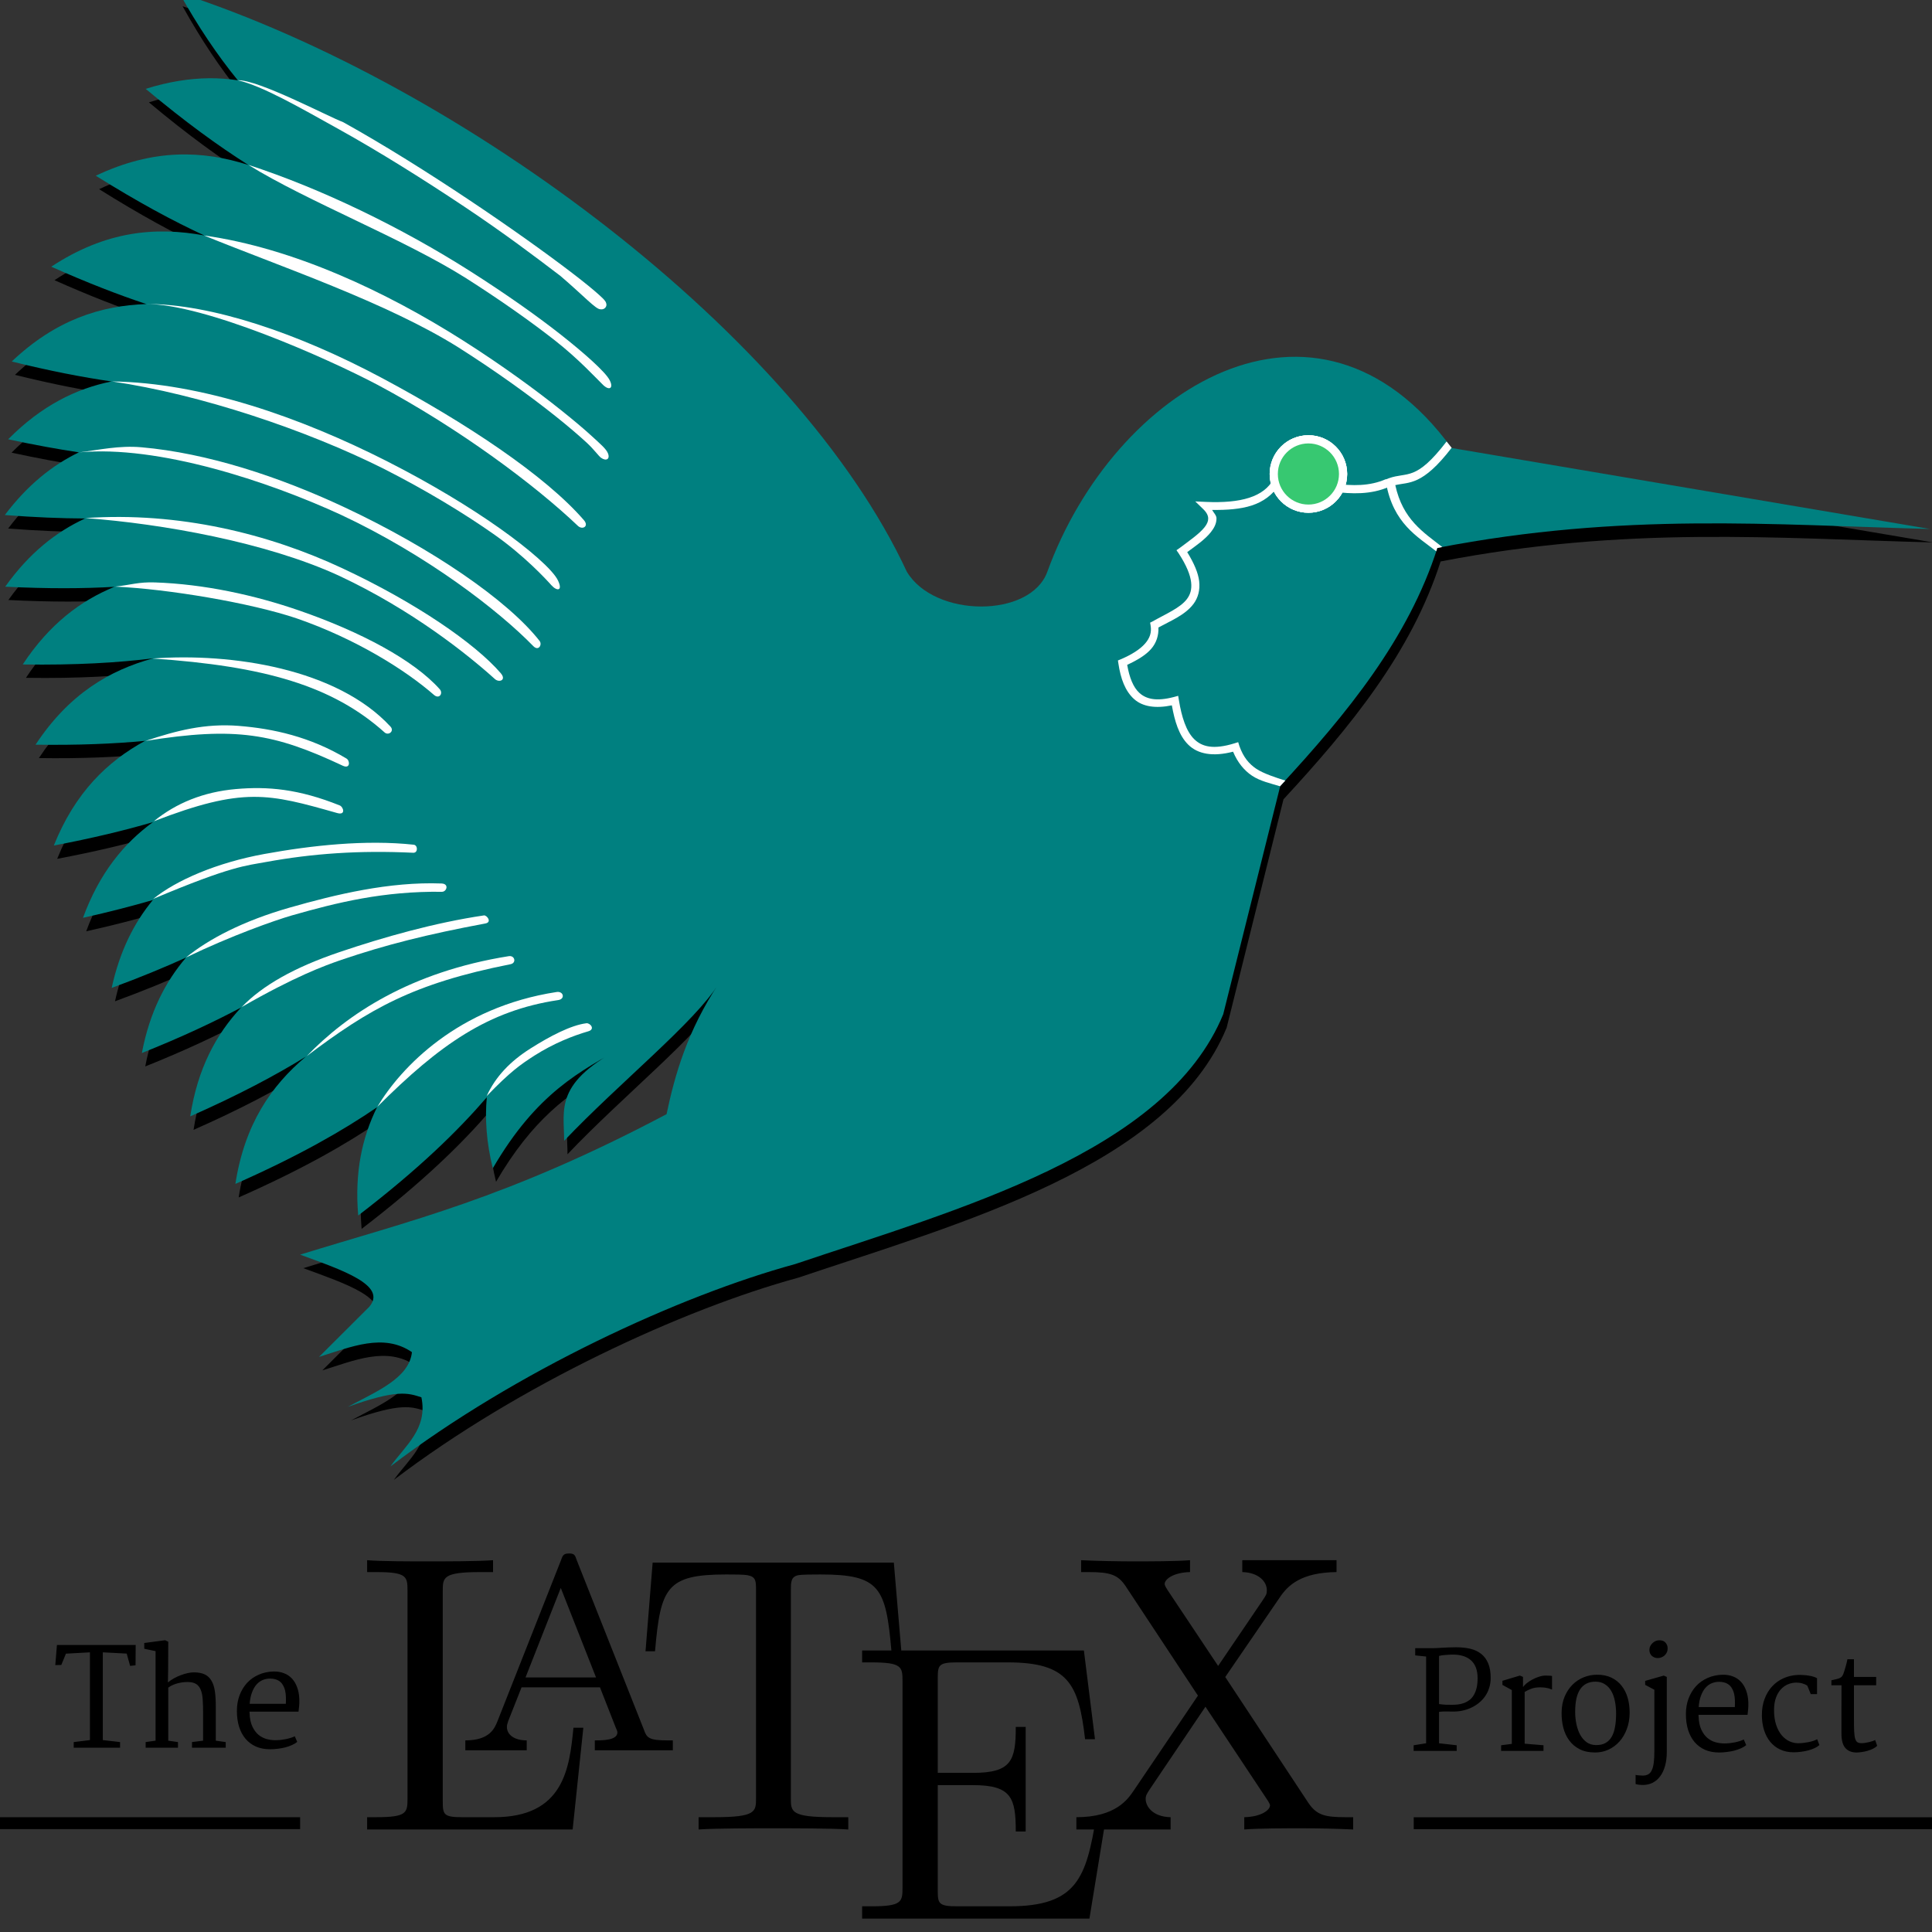
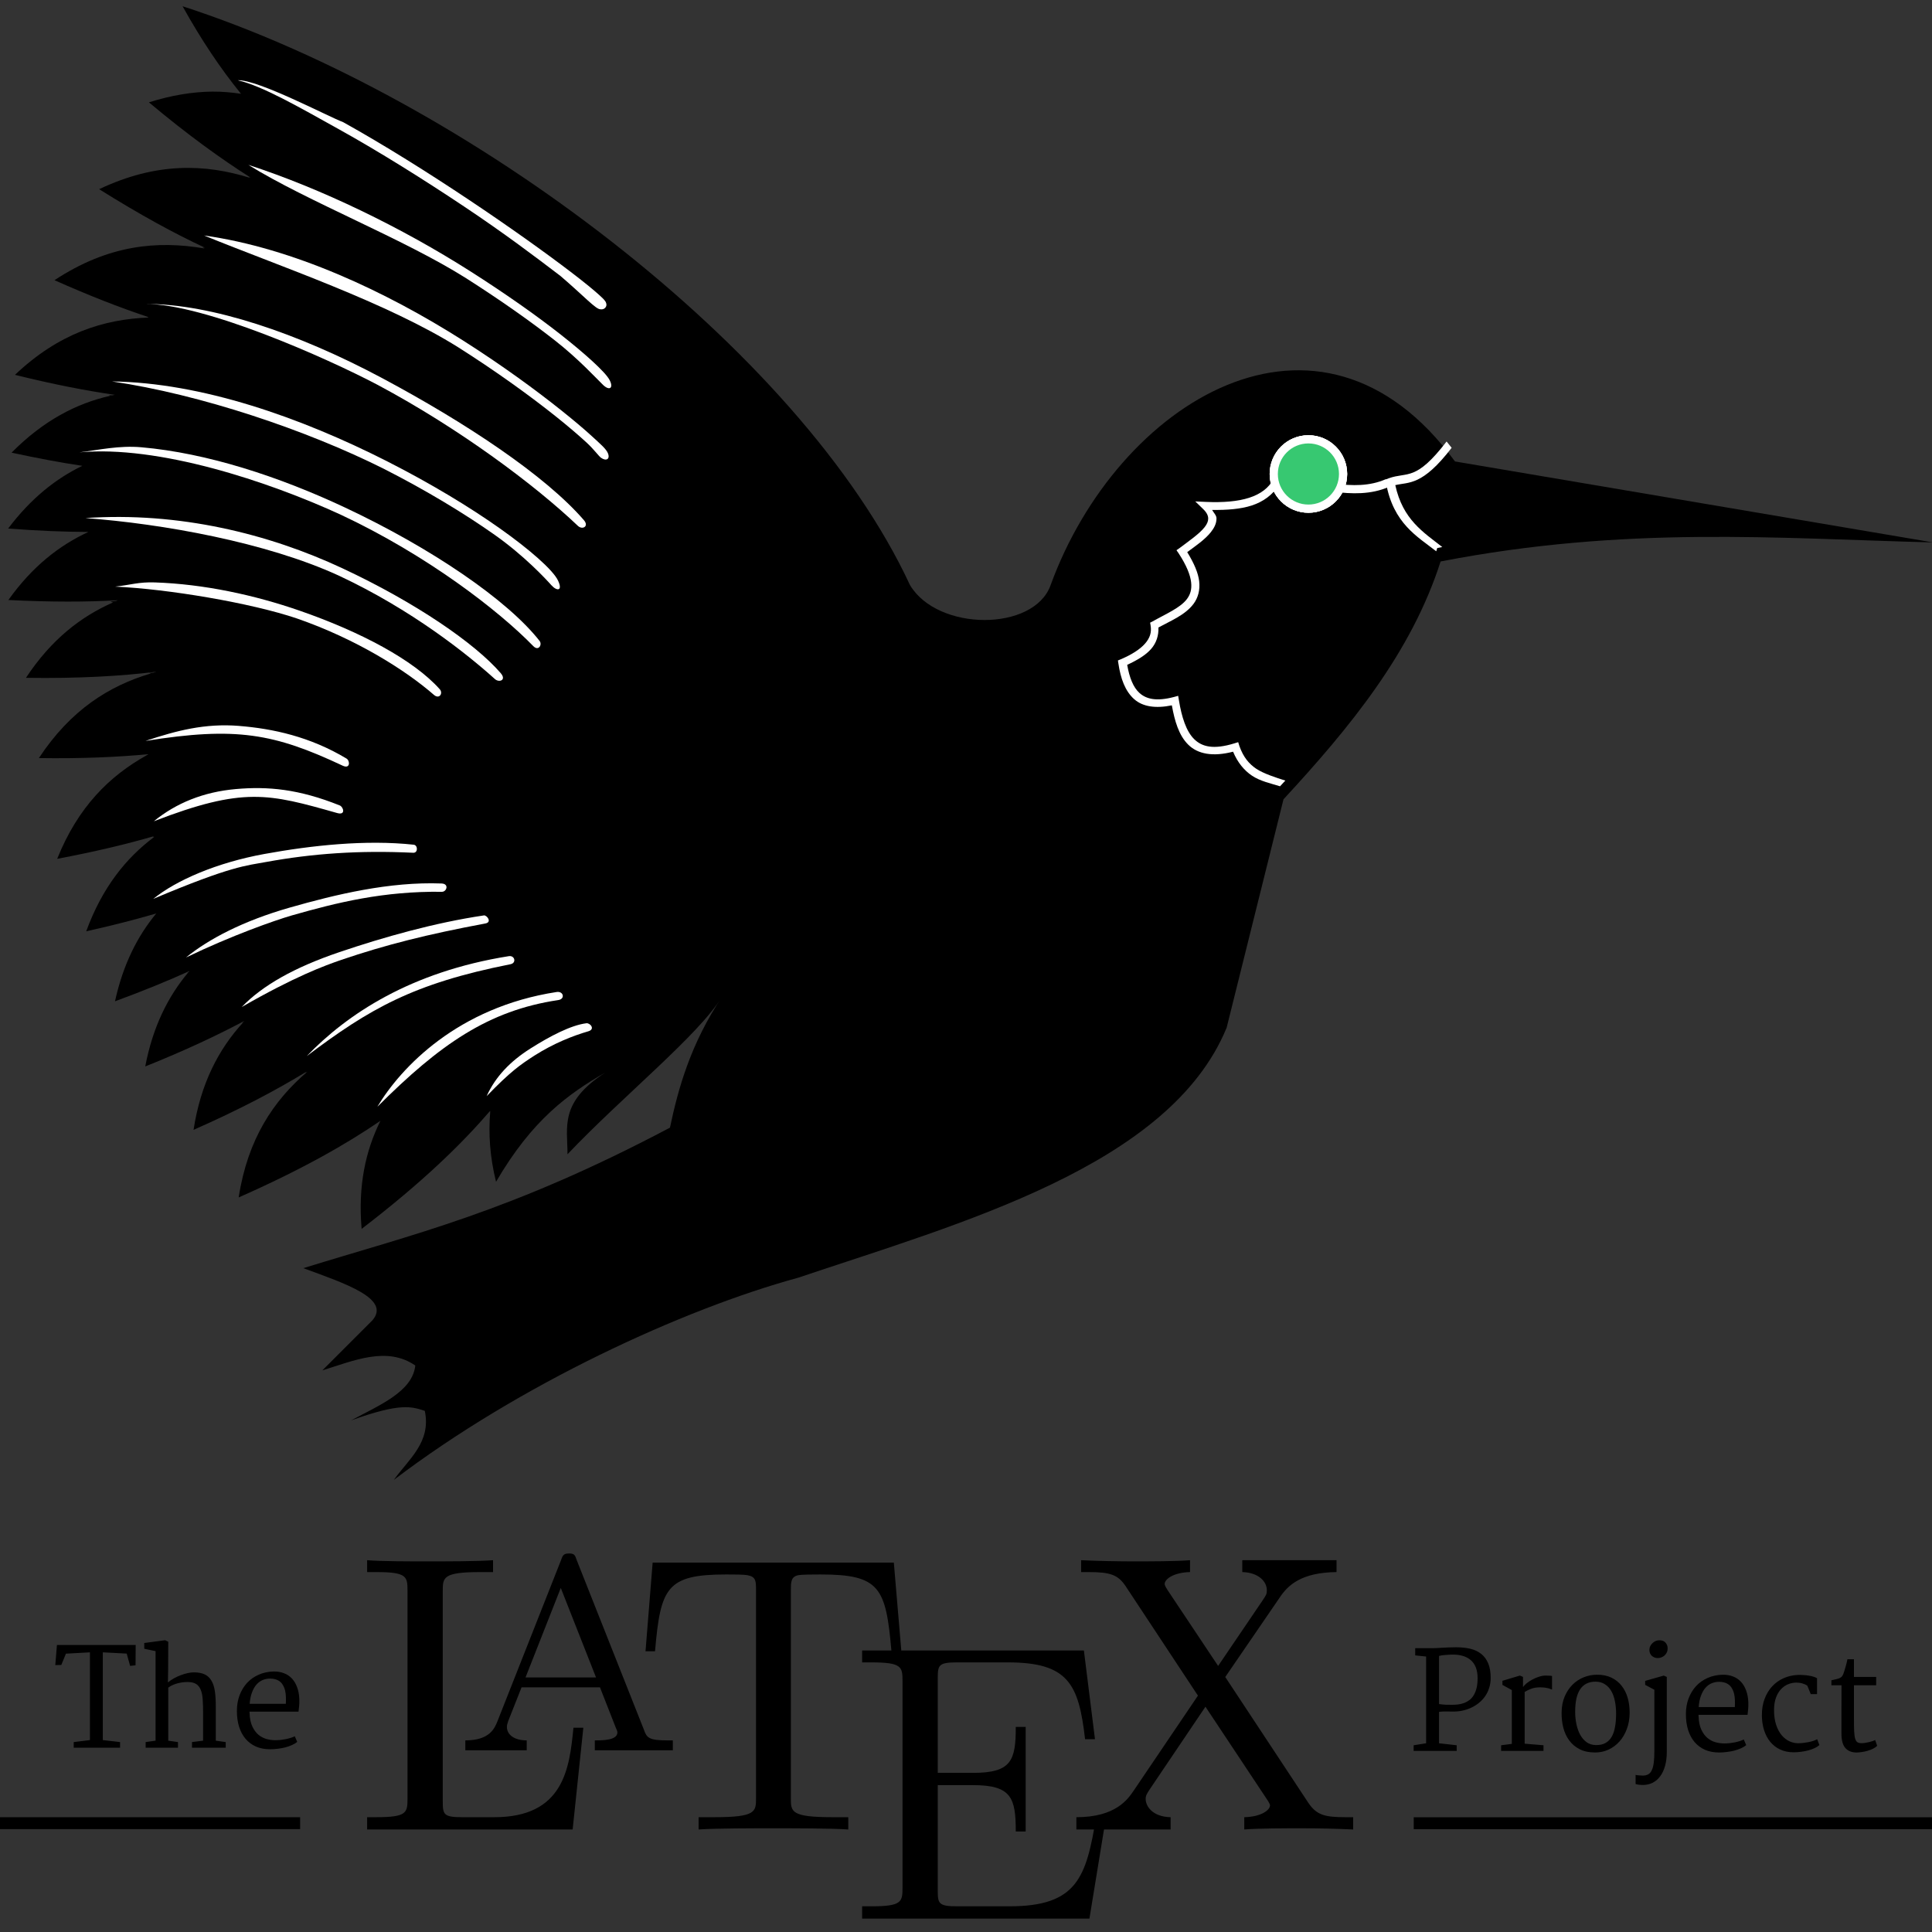
<svg xmlns="http://www.w3.org/2000/svg" xmlns:ns1="http://www.inkscape.org/namespaces/inkscape" xmlns:ns2="http://sodipodi.sourceforge.net/DTD/sodipodi-0.dtd" id="svg2" height="288" width="288" version="1.1" ns1:version="0.92.2 5c3e80d, 2017-08-06" ns2:docname="latex-project-logo_288x288.svg">
  <rect width="100%" height="100%" fill="#333333" stroke="none" />
  <defs id="defs79" />
  <ns2:namedview pagecolor="#ffffff" bordercolor="#666666" borderopacity="1" objecttolerance="10" gridtolerance="10" guidetolerance="10" ns1:pageopacity="0" ns1:pageshadow="2" ns1:window-width="2560" ns1:window-height="1320" id="namedview77" showgrid="false" ns1:zoom="1.8457649" ns1:cx="280.26478" ns1:cy="13.603732" ns1:window-x="0" ns1:window-y="46" ns1:window-maximized="1" ns1:current-layer="svg2" fit-margin-top="0" fit-margin-left="0" fit-margin-right="0" fit-margin-bottom="0" />
  <g id="text3038-7" style="font-style:normal;font-weight:normal;font-size:23.531px;line-height:125%;font-family:Sans;letter-spacing:0px;word-spacing:0px;fill:#000000" transform="matrix(4.968,0,0,4.968,-44.156,-96.201)" ns1:export-xdpi="96.272499" ns1:export-ydpi="96.272499" />
  <g id="g3049" style="fill:#000000" transform="matrix(21.364,0,0,21.364,737.027,283.995)" ns1:export-xdpi="96.272499" ns1:export-ydpi="96.272499" />
  <g id="text3038-7-9" style="font-style:normal;font-weight:normal;font-size:23.531px;line-height:125%;font-family:Sans;letter-spacing:0px;word-spacing:0px;fill:#000000" transform="matrix(4.968,0,0,4.968,-44.156,-96.201)" ns1:export-xdpi="96.272499" ns1:export-ydpi="96.272499" />
  <path id="rect3070-7" style="fill:#000000;stroke-width:0.276" d="m 210.744,270.893 h 77.257 v 1.776 h -77.257 z M 0,270.89 h 44.74 v 1.776 H 0 Z m 35.314,-15.847 c 0,-0.841 0.132,-1.617 0.394,-2.326 0.269,-0.71 0.641,-1.324 1.114,-1.843 0.48,-0.519 1.055,-0.927 1.725,-1.222 0.67,-0.302 1.41,-0.463 2.218,-0.483 0.578,-0.013 1.101,0.072 1.567,0.256 0.467,0.177 0.864,0.444 1.193,0.798 0.329,0.355 0.585,0.789 0.769,1.301 0.191,0.513 0.299,1.094 0.325,1.745 0.014,0.414 0.003,0.772 -0.03,1.074 -0.026,0.302 -0.056,0.572 -0.089,0.808 h -7.304 v 0.118 c 0,0.033 0.003,0.069 0.01,0.108 0.026,0.795 0.161,1.452 0.404,1.972 0.243,0.519 0.545,0.933 0.907,1.242 0.368,0.302 0.772,0.516 1.212,0.641 0.44,0.118 0.871,0.177 1.291,0.177 0.256,1e-5 0.526,-0.013 0.808,-0.039 0.283,-0.033 0.555,-0.076 0.818,-0.128 0.269,-0.059 0.516,-0.125 0.739,-0.197 0.23,-0.072 0.414,-0.148 0.552,-0.227 l 0.365,0.838 c -0.191,0.171 -0.44,0.325 -0.749,0.463 -0.302,0.138 -0.634,0.256 -0.996,0.355 -0.361,0.092 -0.739,0.161 -1.134,0.207 -0.394,0.053 -0.779,0.079 -1.153,0.079 -0.795,0 -1.502,-0.135 -2.119,-0.404 -0.611,-0.276 -1.127,-0.66 -1.548,-1.153 -0.421,-0.499 -0.743,-1.101 -0.966,-1.804 -0.217,-0.703 -0.325,-1.488 -0.325,-2.356 m 7.295,-1.055 c 0.02,-0.335 0.023,-0.67 0.01,-1.005 -0.007,-0.342 -0.046,-0.664 -0.118,-0.966 -0.072,-0.309 -0.184,-0.588 -0.335,-0.838 -0.145,-0.256 -0.342,-0.463 -0.591,-0.621 -0.171,-0.112 -0.365,-0.194 -0.582,-0.246 -0.217,-0.059 -0.463,-0.089 -0.739,-0.089 -0.368,2e-5 -0.726,0.069 -1.074,0.207 -0.342,0.138 -0.651,0.358 -0.927,0.66 -0.269,0.302 -0.496,0.693 -0.68,1.173 -0.184,0.473 -0.302,1.048 -0.355,1.725 h 5.392 m -20.898,5.699 1.479,-0.207 v -13.347 l -1.686,-0.355 v -0.858 l 3.115,-0.414 0.463,0.227 -0.02,4.357 -0.03,1.705 c 0.289,-0.237 0.601,-0.447 0.936,-0.631 0.342,-0.184 0.683,-0.338 1.025,-0.463 0.342,-0.131 0.674,-0.23 0.996,-0.296 0.329,-0.072 0.624,-0.108 0.887,-0.108 0.67,1e-5 1.219,0.102 1.646,0.306 0.427,0.204 0.762,0.519 1.005,0.946 0.25,0.421 0.421,0.963 0.513,1.627 0.092,0.664 0.135,1.452 0.128,2.366 v 4.939 l 1.479,0.207 v 0.838 h -5.027 v -0.838 l 1.656,-0.207 v -4.101 c -2e-5,-0.762 -0.02,-1.433 -0.059,-2.011 -0.033,-0.578 -0.128,-1.061 -0.286,-1.449 -0.151,-0.394 -0.381,-0.69 -0.69,-0.887 -0.309,-0.197 -0.736,-0.296 -1.281,-0.296 -0.217,10e-6 -0.447,0.013 -0.69,0.04 -0.243,0.026 -0.49,0.072 -0.739,0.138 -0.243,0.059 -0.49,0.141 -0.739,0.246 -0.243,0.105 -0.48,0.24 -0.71,0.404 v 7.916 l 1.449,0.207 v 0.838 h -4.82 v -0.838 m -10.721,-9e-5 2.415,-0.296 v -13.081 l -3.578,0.197 -0.69,1.686 -0.897,0.02 0.246,-2.997 H 20.226 l -0.02,3.026 -0.808,0.089 -0.513,-1.834 -3.559,-0.187 v 13.081 l 2.573,0.296 v 0.838 h -6.91 v -0.838 m 171.659,-9.697 c 0,0 8.087,-11.806 8.087,-11.806 1.24,-1.889 3.247,-3.778 8.501,-3.837 v -1.771 h -14.05 v 1.771 c 2.361,0.059 3.66,1.358 3.66,2.715 0,0.59 -0.118,0.708 -0.531,1.358 0,0 -6.73,9.917 -6.73,9.917 0,0 -7.556,-11.334 -7.556,-11.334 -0.118,-0.177 -0.413,-0.649 -0.413,-0.885 0,-0.708 1.299,-1.712 3.778,-1.771 v -1.771 c -2.007,0.177 -6.316,0.177 -8.559,0.177 -1.83,0 -5.49,-0.059 -7.674,-0.177 v 1.771 h 1.122 c 3.247,0 4.368,0.413 5.49,2.066 0,0 10.803,16.352 10.803,16.352 0,0 -9.622,14.227 -9.622,14.227 -0.826,1.181 -2.597,3.896 -8.501,3.896 v 1.83 h 14.049 v -1.83 c -2.715,-0.059 -3.719,-1.653 -3.719,-2.715 0,-0.531 0.177,-0.767 0.59,-1.417 0,0 8.323,-12.338 8.323,-12.338 0,0 9.327,14.049 9.327,14.049 0.118,0.236 0.295,0.472 0.295,0.649 0,0.708 -1.299,1.712 -3.837,1.771 v 1.83 c 2.066,-0.177 6.375,-0.177 8.56,-0.177 2.479,0 5.195,0.059 7.674,0.177 v -1.83 h -1.122 c -3.07,0 -4.309,-0.295 -5.549,-2.125 0,0 -12.397,-18.772 -12.397,-18.772 z m -17.768,20.838 h -1.476 c -1.476,9.032 -2.833,13.341 -12.928,13.341 h -7.792 c -2.775,0 -2.893,-0.413 -2.893,-2.361 v -15.702 h 5.254 c 5.726,0 6.375,1.889 6.375,6.907 h 1.476 v -15.584 h -1.476 c 0,5.018 -0.649,6.848 -6.375,6.848 h -5.254 v -14.108 c 0,-1.948 0.118,-2.361 2.893,-2.361 h 7.556 c 9.032,0 10.567,3.247 11.511,11.452 h 1.476 c 0,0 -1.653,-13.223 -1.653,-13.223 h -33.058 v 1.771 h 1.358 c 4.545,0 4.663,0.649 4.663,2.774 v 30.814 c 0,2.125 -0.118,2.774 -4.663,2.774 h -1.358 V 286 h 33.884 c 0,0 2.479,-15.171 2.479,-15.171 z M 133.239,232.931 H 97.289 c 0,0 -1.063,13.223 -1.063,13.223 h 1.417 c 0.826,-9.504 1.712,-11.452 10.626,-11.452 1.063,0 2.597,0 3.188,0.118 1.24,0.236 1.24,0.885 1.24,2.243 v 30.991 c 0,2.007 0,2.833 -6.198,2.833 h -2.361 v 1.83 c 2.42,-0.177 8.383,-0.177 11.098,-0.177 2.715,0 8.796,0 11.216,0.177 v -1.83 h -2.361 c -6.198,0 -6.198,-0.826 -6.198,-2.833 V 237.063 c 0,-1.181 0,-2.007 1.063,-2.243 0.649,-0.118 2.243,-0.118 3.365,-0.118 8.855,0 9.74,1.948 10.567,11.452 h 1.476 c 0,0 -1.122,-13.223 -1.122,-13.223 z m -47.284,-0.413 c -0.236,-0.708 -0.354,-0.945 -1.122,-0.945 -0.767,0 -0.945,0.236 -1.181,0.945 0,0 -9.504,24.085 -9.504,24.085 -0.413,1.004 -1.122,2.834 -4.782,2.834 v 1.476 h 9.15 v -1.476 c -1.83,0 -2.952,-0.826 -2.952,-2.007 0,-0.295 0.059,-0.413 0.177,-0.826 0,0 2.007,-5.077 2.007,-5.077 h 11.688 c 0,0 2.361,6.021 2.361,6.021 0.118,0.236 0.236,0.531 0.236,0.708 0,1.181 -2.243,1.181 -3.365,1.181 v 1.476 h 11.629 v -1.476 h -0.826 c -2.774,0 -3.07,-0.413 -3.483,-1.594 0,0 -10.035,-25.324 -10.035,-25.324 z m -2.361,4.191 c 0,0 5.254,13.341 5.254,13.341 H 78.34 c 0,0 5.254,-13.341 5.254,-13.341 z m 3.365,20.838 h -1.476 c -0.59,6.021 -1.417,13.341 -11.806,13.341 h -4.782 c -2.774,0 -2.893,-0.413 -2.893,-2.361 v -31.346 c 0,-2.007 0,-2.833 5.549,-2.833 h 1.948 v -1.771 c -2.125,0.177 -7.438,0.177 -9.858,0.177 -2.302,0 -6.907,0 -8.914,-0.177 v 1.771 h 1.358 c 4.545,0 4.663,0.649 4.663,2.774 v 30.991 c 0,2.125 -0.118,2.774 -4.663,2.774 h -1.358 v 1.83 h 30.637 c 0,0 1.594,-15.171 1.594,-15.171 z m 187.542,0.878 v -3.598 c 0.01,-1.196 0.01,-2.399 0.01,-3.608 h -1.508 v -0.739 c 0.289,-0.072 0.529,-0.128 0.72,-0.168 0.197,-0.046 0.358,-0.095 0.483,-0.148 0.131,-0.059 0.24,-0.131 0.325,-0.217 0.086,-0.086 0.164,-0.21 0.237,-0.375 0.046,-0.112 0.102,-0.276 0.168,-0.493 0.073,-0.217 0.138,-0.437 0.197,-0.66 0.066,-0.23 0.122,-0.444 0.168,-0.641 0.047,-0.204 0.076,-0.348 0.089,-0.434 h 0.976 v 2.632 h 3.312 v 1.242 h -3.312 v 4.968 c -10e-5,0.762 0.01,1.383 0.029,1.863 0.02,0.473 0.07,0.844 0.148,1.114 0.079,0.269 0.194,0.453 0.345,0.552 0.151,0.092 0.361,0.138 0.631,0.138 0.164,0 0.345,-0.017 0.542,-0.049 0.204,-0.033 0.398,-0.072 0.582,-0.118 0.191,-0.046 0.365,-0.095 0.522,-0.148 0.158,-0.059 0.276,-0.115 0.355,-0.168 l 0.305,0.867 c -0.151,0.164 -0.352,0.309 -0.601,0.434 -0.25,0.125 -0.522,0.23 -0.818,0.315 -0.289,0.086 -0.582,0.148 -0.877,0.187 -0.289,0.046 -0.545,0.069 -0.769,0.069 -0.716,0 -1.272,-0.22 -1.666,-0.66 -0.394,-0.44 -0.591,-1.16 -0.591,-2.159 m -11.86,-2.721 c -0.01,-0.907 0.128,-1.725 0.404,-2.455 0.276,-0.729 0.654,-1.354 1.133,-1.873 0.486,-0.519 1.055,-0.923 1.706,-1.212 0.657,-0.289 1.363,-0.45 2.119,-0.483 0.276,-0.007 0.555,2e-5 0.838,0.02 0.289,0.013 0.559,0.043 0.808,0.089 0.256,0.04 0.49,0.092 0.7,0.158 0.21,0.066 0.381,0.141 0.512,0.227 v 2.366 h -0.936 l -0.503,-1.242 c -0.105,-0.086 -0.227,-0.158 -0.365,-0.217 -0.138,-0.059 -0.279,-0.108 -0.424,-0.148 -0.144,-0.039 -0.289,-0.066 -0.434,-0.079 -0.145,-0.02 -0.276,-0.03 -0.394,-0.03 -0.44,2e-5 -0.861,0.082 -1.262,0.246 -0.401,0.164 -0.756,0.414 -1.065,0.749 -0.309,0.329 -0.555,0.746 -0.739,1.252 -0.184,0.499 -0.279,1.088 -0.286,1.765 -0.01,0.894 0.099,1.659 0.316,2.297 0.217,0.637 0.499,1.16 0.848,1.567 0.348,0.401 0.736,0.697 1.163,0.887 0.427,0.184 0.848,0.276 1.262,0.276 0.256,0 0.522,-0.016 0.798,-0.049 0.276,-0.033 0.542,-0.076 0.798,-0.128 0.256,-0.053 0.493,-0.115 0.71,-0.187 0.217,-0.079 0.394,-0.158 0.532,-0.237 l 0.335,0.877 c -0.191,0.171 -0.427,0.322 -0.71,0.453 -0.283,0.131 -0.595,0.243 -0.936,0.335 -0.335,0.092 -0.69,0.161 -1.065,0.207 -0.368,0.053 -0.739,0.079 -1.114,0.079 -0.762,0 -1.436,-0.138 -2.021,-0.414 -0.585,-0.276 -1.081,-0.66 -1.488,-1.153 -0.401,-0.493 -0.707,-1.074 -0.917,-1.745 -0.21,-0.677 -0.319,-1.41 -0.325,-2.198 m -11.325,-0.177 c 0,-0.841 0.132,-1.617 0.394,-2.326 0.27,-0.71 0.641,-1.324 1.114,-1.843 0.48,-0.519 1.055,-0.927 1.725,-1.222 0.67,-0.302 1.41,-0.463 2.218,-0.483 0.578,-0.013 1.101,0.072 1.567,0.256 0.467,0.177 0.864,0.444 1.193,0.798 0.329,0.355 0.585,0.789 0.769,1.301 0.191,0.513 0.299,1.094 0.325,1.745 0.014,0.414 0,0.772 -0.029,1.074 -0.026,0.302 -0.055,0.572 -0.089,0.808 h -7.304 c 0,0.04 0,0.079 0,0.118 0,0.033 0,0.069 0.01,0.108 0.026,0.795 0.161,1.452 0.404,1.972 0.243,0.519 0.545,0.933 0.907,1.242 0.368,0.302 0.772,0.516 1.212,0.641 0.44,0.118 0.871,0.177 1.291,0.177 0.256,0 0.526,-0.013 0.808,-0.039 0.283,-0.033 0.555,-0.076 0.818,-0.128 0.269,-0.059 0.516,-0.125 0.739,-0.197 0.23,-0.072 0.414,-0.148 0.552,-0.227 l 0.365,0.838 c -0.191,0.171 -0.44,0.325 -0.749,0.463 -0.302,0.138 -0.634,0.256 -0.996,0.355 -0.361,0.092 -0.739,0.161 -1.133,0.207 -0.394,0.053 -0.779,0.079 -1.153,0.079 -0.795,0 -1.502,-0.135 -2.119,-0.404 -0.611,-0.276 -1.127,-0.66 -1.548,-1.153 -0.421,-0.499 -0.743,-1.101 -0.966,-1.804 -0.217,-0.703 -0.325,-1.488 -0.325,-2.356 m 7.295,-1.055 c 0.02,-0.335 0.023,-0.67 0.01,-1.005 -0.01,-0.342 -0.046,-0.664 -0.118,-0.966 -0.073,-0.309 -0.184,-0.588 -0.335,-0.838 -0.145,-0.256 -0.342,-0.463 -0.591,-0.621 -0.171,-0.112 -0.365,-0.194 -0.582,-0.246 -0.217,-0.059 -0.463,-0.089 -0.739,-0.089 -0.368,10e-6 -0.726,0.069 -1.075,0.207 -0.342,0.138 -0.651,0.358 -0.927,0.66 -0.27,0.302 -0.496,0.693 -0.68,1.173 -0.184,0.473 -0.302,1.048 -0.355,1.725 h 5.392 m -11.495,-7.304 c -0.158,2e-5 -0.312,-0.026 -0.463,-0.079 -0.151,-0.059 -0.286,-0.138 -0.404,-0.237 -0.112,-0.105 -0.204,-0.233 -0.276,-0.384 -0.066,-0.151 -0.099,-0.322 -0.099,-0.513 0,-0.204 0.042,-0.394 0.128,-0.572 0.092,-0.177 0.207,-0.329 0.345,-0.453 0.138,-0.131 0.292,-0.233 0.463,-0.306 0.177,-0.072 0.355,-0.108 0.532,-0.108 0.434,1e-5 0.749,0.122 0.946,0.365 0.204,0.237 0.306,0.522 0.306,0.858 0,0.217 -0.042,0.414 -0.128,0.591 -0.086,0.177 -0.197,0.329 -0.335,0.453 -0.138,0.118 -0.296,0.214 -0.473,0.286 -0.177,0.066 -0.358,0.099 -0.542,0.099 m -0.503,4.722 -1.37,-0.729 v -0.591 l 2.77,-0.789 0.453,0.197 v 11.188 c 0,0.769 -0.086,1.456 -0.256,2.06 -0.164,0.611 -0.404,1.127 -0.72,1.548 -0.309,0.427 -0.683,0.752 -1.124,0.976 -0.44,0.223 -0.933,0.335 -1.478,0.335 -0.066,-10e-6 -0.154,-0.003 -0.266,-0.01 -0.112,-0.007 -0.224,-0.016 -0.335,-0.03 -0.105,-0.014 -0.204,-0.029 -0.296,-0.049 -0.092,-0.02 -0.151,-0.039 -0.177,-0.059 v -1.36 c 0.053,0.02 0.128,0.036 0.227,0.049 0.099,0.014 0.2,0.023 0.305,0.029 0.112,0.014 0.217,0.02 0.316,0.02 0.099,0.007 0.177,0.01 0.236,0.01 0.316,0 0.582,-0.062 0.798,-0.187 0.224,-0.118 0.401,-0.322 0.532,-0.611 0.138,-0.283 0.237,-0.657 0.296,-1.124 0.059,-0.467 0.089,-1.045 0.089,-1.735 v -9.138 m -13.829,3.38 c 0.014,-0.881 0.164,-1.666 0.454,-2.356 0.296,-0.697 0.683,-1.285 1.163,-1.765 0.48,-0.48 1.032,-0.848 1.656,-1.104 0.631,-0.256 1.288,-0.388 1.971,-0.394 0.835,-0.007 1.561,0.138 2.179,0.434 0.618,0.296 1.127,0.703 1.528,1.222 0.407,0.513 0.71,1.117 0.907,1.814 0.197,0.697 0.292,1.442 0.286,2.238 -0.01,0.874 -0.148,1.673 -0.424,2.395 -0.269,0.723 -0.637,1.344 -1.104,1.863 -0.46,0.513 -1.002,0.913 -1.626,1.203 -0.618,0.283 -1.282,0.424 -1.991,0.424 -0.907,0 -1.679,-0.164 -2.317,-0.493 -0.637,-0.329 -1.157,-0.769 -1.558,-1.321 -0.401,-0.552 -0.693,-1.186 -0.877,-1.902 -0.177,-0.723 -0.26,-1.475 -0.246,-2.257 m 5.087,4.87 c 0.559,0.013 1.028,-0.082 1.41,-0.286 0.388,-0.204 0.7,-0.503 0.936,-0.897 0.243,-0.401 0.417,-0.894 0.522,-1.479 0.112,-0.591 0.168,-1.268 0.168,-2.031 0,-0.664 -0.06,-1.281 -0.177,-1.853 -0.112,-0.578 -0.292,-1.081 -0.542,-1.508 -0.243,-0.427 -0.555,-0.762 -0.936,-1.005 -0.375,-0.25 -0.822,-0.381 -1.341,-0.394 -0.559,-0.007 -1.035,0.092 -1.429,0.296 -0.388,0.197 -0.706,0.49 -0.956,0.877 -0.25,0.388 -0.434,0.861 -0.552,1.42 -0.112,0.559 -0.168,1.193 -0.168,1.902 0,0.637 0.062,1.252 0.187,1.843 0.125,0.591 0.312,1.117 0.562,1.577 0.25,0.453 0.565,0.821 0.946,1.104 0.388,0.276 0.845,0.421 1.37,0.434 m -14.105,0.029 1.597,-0.207 v -8.024 l -1.4,-0.769 v -0.611 l 2.603,-0.779 0.463,0.197 v 1.518 c 0.125,-0.184 0.312,-0.378 0.562,-0.582 0.256,-0.204 0.542,-0.388 0.858,-0.552 0.315,-0.171 0.644,-0.309 0.986,-0.414 0.342,-0.112 0.664,-0.168 0.966,-0.168 0.217,1e-5 0.411,0.007 0.582,0.02 0.177,0.007 0.302,0.023 0.374,0.049 v 2.021 c -0.105,-0.039 -0.214,-0.079 -0.325,-0.118 -0.112,-0.046 -0.237,-0.082 -0.375,-0.108 -0.131,-0.033 -0.283,-0.059 -0.454,-0.079 -0.171,-0.02 -0.368,-0.03 -0.591,-0.03 -0.532,1e-5 -0.979,0.069 -1.341,0.207 -0.361,0.131 -0.693,0.292 -0.996,0.483 v 7.709 l 2.809,0.237 v 0.838 h -6.319 v -0.838 m -13.041,-3e-5 1.863,-0.296 v -12.933 l -1.626,-0.168 v -1.074 h 2.593 c 0.158,2e-5 0.368,-0.007 0.631,-0.02 0.263,-0.013 0.552,-0.03 0.868,-0.049 0.322,-0.02 0.654,-0.036 0.996,-0.049 0.348,-0.013 0.687,-0.02 1.015,-0.02 0.756,1e-5 1.449,0.072 2.08,0.217 0.631,0.145 1.173,0.394 1.627,0.749 0.454,0.348 0.805,0.815 1.055,1.4 0.256,0.585 0.385,1.321 0.385,2.208 0,0.532 -0.076,1.028 -0.227,1.488 -0.145,0.46 -0.348,0.877 -0.611,1.252 -0.263,0.375 -0.575,0.706 -0.936,0.996 -0.361,0.289 -0.752,0.529 -1.173,0.72 -0.421,0.191 -0.868,0.335 -1.341,0.434 -0.467,0.092 -0.94,0.131 -1.419,0.118 -0.499,-0.013 -0.904,-0.016 -1.212,-0.01 -0.309,0.007 -0.568,0.026 -0.779,0.059 v 4.682 l 2.632,0.296 v 0.838 h -6.417 v -0.838 m 3.785,-6.141 c 0.374,0.053 0.72,0.086 1.035,0.099 0.322,0.007 0.631,0.01 0.927,0.01 0.316,1e-5 0.628,-0.02 0.936,-0.059 0.315,-0.046 0.611,-0.122 0.887,-0.227 0.283,-0.112 0.542,-0.26 0.779,-0.444 0.243,-0.191 0.45,-0.434 0.621,-0.729 0.177,-0.296 0.315,-0.647 0.414,-1.055 0.099,-0.414 0.148,-0.9 0.148,-1.459 0,-1.209 -0.342,-2.106 -1.025,-2.691 -0.677,-0.585 -1.65,-0.858 -2.918,-0.818 -0.322,0.013 -0.631,0.033 -0.927,0.059 -0.289,0.02 -0.582,0.066 -0.877,0.138 v 7.176" ns1:connector-curvature="0" ns1:export-xdpi="96.272499" ns1:export-ydpi="96.272499" />
  <g id="layer1" transform="matrix(2.483,0,0,2.483,-473.698,-1338.529)" ns1:export-xdpi="96.272499" ns1:export-ydpi="96.272499">
    <g id="g3363" transform="matrix(0.588,0,0,-0.588,191.064,638.602)">
      <g id="g3365" transform="translate(-131.809,509.294)">
        <g id="g3367">
          <g id="g3369">
            <g id="g3371">
              <path id="path3373" style="fill:#000000;fill-rule:nonzero" d="m 149.96,-340.67 c 1.897,-3.417 3.87,-6.359 5.928,-8.892 l 0.025,-0.025 c 0.007,-0.009 0.018,-0.016 0.025,-0.025 -0.948,0.138 -1.925,0.235 -2.939,0.224 -2.004,-0.021 -4.155,-0.365 -6.476,-1.096 3.985,-3.337 7.378,-5.777 10.361,-7.671 -0.073,0.024 -0.151,0.051 -0.224,0.075 l 0.224,-0.125 c -4.621,1.446 -9.606,1.623 -15.442,-1.146 4.191,-2.622 7.707,-4.536 10.81,-5.978 -0.091,0.013 -0.183,0.037 -0.274,0.05 l 0.224,-0.125 c -4.836,0.833 -9.854,0.365 -15.318,-3.238 3.562,-1.587 6.657,-2.786 9.415,-3.711 h 0.025 l 0.174,-0.1 c -4.611,-0.179 -9.181,-1.615 -13.649,-5.853 3.903,-0.968 7.245,-1.615 10.187,-2.042 -0.083,-0.017 -0.167,-0.032 -0.249,-0.05 -0.115,0.002 -0.234,-0.002 -0.349,0 l 0.125,-0.05 c -3.437,-0.781 -6.789,-2.504 -10.062,-5.803 2.652,-0.573 5.038,-1.018 7.223,-1.345 -2.69,-1.3 -5.244,-3.315 -7.572,-6.401 3.056,-0.237 5.763,-0.339 8.194,-0.349 -2.941,-1.361 -5.713,-3.498 -8.169,-6.949 4.365,-0.218 8.013,-0.209 11.158,-0.025 -0.059,-0.024 -0.116,-0.05 -0.174,-0.075 -0.191,-0.017 -0.383,-0.029 -0.573,-0.05 l 0.274,-0.1 c -3.269,-1.435 -6.295,-3.761 -8.892,-7.696 5.425,-0.079 9.722,0.177 13.325,0.623 -0.11,-0.03 -0.214,-0.068 -0.324,-0.1 -0.139,-0.008 -0.286,-0.015 -0.423,-0.025 l 0.174,-0.05 c -4.25,-1.266 -8.174,-3.705 -11.432,-8.643 4.382,-0.064 8.041,0.102 11.183,0.399 -0.068,-0.037 -0.131,-0.087 -0.199,-0.125 -3.754,-2.094 -6.982,-5.24 -9.116,-10.561 3.854,0.73 7.084,1.5 9.888,2.316 -0.046,-0.037 -0.103,-0.062 -0.149,-0.1 l 0.174,0.025 c -2.886,-2.154 -5.313,-5.172 -6.949,-9.639 2.653,0.587 5.024,1.203 7.148,1.818 -1.907,-2.306 -3.38,-5.184 -4.209,-8.966 2.881,1.061 5.38,2.082 7.597,3.088 -0.027,-0.031 -0.048,-0.068 -0.075,-0.1 -0.045,-0.036 -0.105,-0.064 -0.149,-0.1 l 0.075,0.025 c -2.033,-2.436 -3.584,-5.5 -4.359,-9.564 4.056,1.622 7.356,3.179 10.137,4.658 -0.079,-0.076 -0.175,-0.147 -0.249,-0.224 l 0.075,0.025 c -2.459,-2.698 -4.296,-6.163 -5.031,-10.934 4.788,2.114 8.478,4.078 11.507,5.928 -0.032,-0.033 -0.068,-0.067 -0.1,-0.1 l 0.199,0.1 c -3.44,-2.946 -6.078,-6.854 -6.999,-12.827 6.453,2.849 10.967,5.429 14.471,7.821 -1.505,-3.043 -2.3,-6.59 -1.918,-11.034 6.237,4.785 10.186,8.643 13.126,12.055 -0.005,-0.049 0.004,-0.1 0,-0.149 -0.178,-2.163 -0.043,-4.507 0.598,-7.098 3.698,6.353 7.396,8.986 11.158,11.158 -4.705,-3.05 -3.861,-5.522 -3.861,-8.344 5.595,5.893 13.379,12.151 15.766,16.065 -3.191,-4.792 -4.465,-9.343 -5.305,-13.35 -16.327,-8.635 -26.291,-10.895 -37.435,-14.346 4.323,-1.586 8.963,-3.126 7.049,-5.33 l -5.106,-5.106 c 3.265,1.015 6.599,2.478 9.49,0.498 -0.284,-2.678 -3.661,-4.043 -6.551,-5.604 5.087,1.833 6.184,1.401 7.522,0.971 0.668,-3.209 -1.652,-4.929 -3.163,-7.049 12.813,9.742 29.522,17.434 41.296,20.648 16.561,5.577 37.929,11.391 43.737,25.53 l 5.803,23.313 c 6.809,7.369 13.07,14.997 16.04,24.284 18.958,3.668 34.295,2.353 50.287,1.943 -1.458,0.243 -48.818,8.269 -48.818,8.269 -13.844,18.942 -34.497,6.059 -41.296,-12.653 -1.716,-4.723 -11.509,-4.712 -14.346,0.025 -11.218,24.152 -45.282,49.693 -74.273,59.104 v 1.6e-4 z" ns1:connector-curvature="0" />
            </g>
            <g id="g3375">
-               <path id="path3377" style="fill:#008080;fill-rule:nonzero" d="m 149.63,-339.31 c 1.91,-3.441 3.896,-6.378 5.97,-8.922 -0.948,0.138 -1.925,0.22 -2.939,0.209 -2.004,-0.021 -4.146,-0.354 -6.466,-1.084 4.049,-3.391 7.471,-5.865 10.49,-7.773 -4.663,1.49 -9.685,1.702 -15.584,-1.097 4.309,-2.696 7.926,-4.645 11.091,-6.101 -4.935,0.91 -10.052,0.495 -15.637,-3.187 3.687,-1.643 6.876,-2.877 9.706,-3.814 -4.645,-0.162 -9.242,-1.597 -13.742,-5.865 3.903,-0.968 7.247,-1.61 10.189,-2.038 -3.6,-0.727 -7.132,-2.454 -10.555,-5.904 2.652,-0.573 5.039,-1.005 7.224,-1.333 -2.69,-1.3 -5.236,-3.315 -7.564,-6.401 3.056,-0.237 5.76,-0.343 8.191,-0.353 -2.941,-1.361 -5.695,-3.511 -8.151,-6.963 4.365,-0.218 8.011,-0.197 11.156,-0.013 -3.456,-1.413 -6.642,-3.801 -9.366,-7.929 5.425,-0.079 9.721,0.181 13.324,0.627 -4.472,-1.214 -8.612,-3.656 -12.018,-8.818 4.382,-0.064 8.04,0.095 11.182,0.392 -3.842,-2.094 -7.141,-5.269 -9.314,-10.686 3.955,0.749 7.27,1.551 10.124,2.39 -2.973,-2.164 -5.472,-5.202 -7.146,-9.771 2.653,0.587 5.008,1.201 7.133,1.816 -1.907,-2.306 -3.377,-5.192 -4.206,-8.974 2.881,1.061 5.373,2.089 7.59,3.096 -2.106,-2.464 -3.714,-5.583 -4.507,-9.745 4.056,1.622 7.356,3.172 10.137,4.651 -2.549,-2.725 -4.446,-6.231 -5.199,-11.117 4.939,2.18 8.728,4.2 11.809,6.101 -3.538,-2.965 -6.259,-6.909 -7.198,-12.998 6.453,2.849 10.957,5.433 14.461,7.825 -1.505,-3.043 -2.302,-6.607 -1.92,-11.051 6.237,4.785 10.188,8.658 13.128,12.07 -0.198,-2.203 -0.042,-4.6 0.614,-7.25 4.478,7.693 8.927,9.939 13.532,12.506 -7.335,-3.693 -6.247,-6.473 -6.247,-9.698 5.595,5.892 13.398,12.141 15.785,16.055 -3.191,-4.792 -4.49,-9.331 -5.33,-13.337 -16.327,-8.635 -26.268,-10.891 -37.413,-14.343 4.323,-1.586 8.956,-3.139 7.041,-5.343 l -5.108,-5.095 c 3.265,1.015 6.593,2.463 9.484,0.483 -0.284,-2.678 -3.668,-4.03 -6.558,-5.591 5.087,1.833 6.187,1.41 7.524,0.98 0.668,-3.209 -1.651,-4.935 -3.161,-7.054 12.813,9.742 29.532,17.439 41.306,20.653 16.561,5.577 37.915,11.374 43.722,25.512 l 5.826,23.318 c 6.808,7.369 13.071,15.01 16.042,24.297 18.958,3.668 34.288,2.344 50.28,1.933 -1.458,0.243 -48.83,8.269 -48.83,8.269 -13.844,18.942 -34.481,6.067 -41.28,-12.645 -1.716,-4.723 -11.506,-4.724 -14.343,0.013 -11.218,24.152 -45.286,49.687 -74.277,59.098 v 7e-5 z" ns1:connector-curvature="0" />
-             </g>
+               </g>
            <g id="g3379">
              <path id="path3381" style="fill:#ffffff;fill-rule:nonzero" d="m 261.48,-388.74 -0.125,-0.199 c -0.491,-0.915 -1.322,-1.54 -2.491,-1.918 -1.168,-0.378 -2.665,-0.499 -4.409,-0.423 l -1.096,0.05 0.797,-0.772 c 0.405,-0.389 0.518,-0.7 0.523,-0.971 0.006,-0.272 -0.111,-0.565 -0.374,-0.897 -0.525,-0.664 -1.568,-1.385 -2.541,-2.117 l -0.324,-0.224 0.224,-0.324 c 0.812,-1.245 1.183,-2.203 1.27,-2.939 0.087,-0.736 -0.084,-1.263 -0.423,-1.718 -0.679,-0.911 -2.17,-1.528 -3.512,-2.291 l -0.249,-0.125 0.05,-0.299 c 0.115,-0.7 -0.073,-1.272 -0.573,-1.843 -0.5,-0.571 -1.341,-1.115 -2.466,-1.594 l -0.299,-0.124 0.05,-0.324 c 0.224,-1.499 0.675,-2.804 1.619,-3.636 0.863,-0.761 2.17,-0.962 3.836,-0.623 0.29,-1.598 0.707,-3.052 1.669,-4.01 0.975,-0.971 2.519,-1.258 4.583,-0.722 0.465,-1.119 1.143,-1.917 1.918,-2.441 0.851,-0.575 1.962,-0.807 2.876,-1.091 l 0.542,0.583 c -0.907,0.282 -2.247,0.717 -2.97,1.206 -0.722,0.488 -1.309,1.158 -1.719,2.316 l -0.125,0.399 -0.399,-0.124 c -2.123,-0.652 -3.299,-0.359 -4.11,0.448 -0.81,0.807 -1.266,2.265 -1.544,3.96 l -0.075,0.448 -0.448,-0.124 c -1.749,-0.456 -2.782,-0.223 -3.487,0.399 -0.658,0.581 -1.048,1.61 -1.27,2.889 1.014,0.469 1.882,0.981 2.441,1.619 0.546,0.623 0.782,1.393 0.747,2.192 1.236,0.68 2.728,1.265 3.587,2.416 0.449,0.602 0.682,1.393 0.573,2.316 -0.099,0.84 -0.511,1.81 -1.22,2.964 0.871,0.642 1.817,1.285 2.416,2.042 0.333,0.421 0.584,0.887 0.573,1.42 -0.006,0.294 -0.288,0.561 -0.448,0.847 1.515,-0.02 2.896,0.08 4.035,0.448 1.2,0.388 2.143,1.095 2.765,2.067 1.793,-0.009 3.651,-0.403 5.529,-0.648 1.93,-0.251 3.894,-0.318 5.754,0.498 l -0.349,0.772 c -1.645,-0.722 -3.403,-0.692 -5.28,-0.448 -1.877,0.244 -3.834,0.687 -5.803,0.673 h -0.249 z" ns1:connector-curvature="0" />
            </g>
            <g id="g3383">
              <path id="path3385" style="fill:#ffffff;fill-rule:nonzero;stroke:#ffffff;stroke-width:0.836;stroke-linecap:butt;stroke-linejoin:miter;stroke-miterlimit:4;stroke-dasharray:none" stroke-miterlimit="4" d="m 268.45,-388.43 c 0,-1.955 -1.585,-3.539 -3.539,-3.539 -1.954,0 -3.539,1.585 -3.539,3.539 0,1.954 1.585,3.539 3.539,3.539 1.955,0 3.539,-1.585 3.539,-3.539 z" ns1:connector-curvature="0" />
            </g>
            <g id="g3387">
              <path id="path3389" style="fill:#ffffff;fill-rule:nonzero" d="m 279.02,-385.11 c -3.177,-4.133 -3.976,-3.066 -5.91,-3.759 l -0.324,-0.124 0.05,-0.349 c 0.745,-4.152 3.205,-5.471 5.125,-6.98 l 0.107,0.336 0.511,0.097 c -1.925,1.513 -4.031,2.794 -4.797,6.322 1.409,0.333 2.753,-0.093 5.753,3.811 l -0.516,0.645 z" ns1:connector-curvature="0" />
            </g>
            <g id="g3391">
              <path id="path3393" style="fill:#ffffff;fill-rule:nonzero" d="m 156.68,-356.87 c 6.004,-3.723 15.885,-7.562 22.231,-11.572 3.491,-2.223 6.627,-4.438 9.066,-6.351 2.439,-1.913 4.243,-3.89 4.907,-4.533 0.664,-0.643 1.114,-0.339 0.672,0.498 -0.441,0.837 -2.614,2.772 -5.081,4.707 -2.467,1.935 -5.604,4.14 -9.116,6.376 -7.024,4.472 -15.267,8.471 -22.679,10.875 z" ns1:connector-curvature="0" />
            </g>
            <g id="g3395">
-               <path id="path3397" style="fill:#ffffff;fill-rule:nonzero" d="m 155.6,-348.23 c 2.517,-0.581 6.231,-2.728 10.362,-5.024 4.131,-2.297 8.633,-5.123 12.752,-7.871 4.12,-2.748 7.296,-5.153 9.835,-7.09 2.411,-2.063 3.602,-3.4 4.063,-3.396 0.063,-0.013 0.126,-0.014 0.224,0 0.099,0.014 0.265,0.09 0.349,0.249 0.084,0.159 0.051,0.293 0.025,0.374 -0.026,0.081 -0.041,0.123 -0.075,0.174 -0.136,0.205 -0.344,0.396 -0.648,0.672 -0.607,0.552 -1.61,1.365 -2.889,2.341 -2.559,1.953 -6.278,4.615 -10.411,7.372 -4.133,2.757 -8.667,5.608 -12.827,7.92 -1.479,0.548 -8.73,4.383 -10.761,4.277 h -1e-4 z" ns1:connector-curvature="0" />
+               <path id="path3397" style="fill:#ffffff;fill-rule:nonzero" d="m 155.6,-348.23 c 2.517,-0.581 6.231,-2.728 10.362,-5.024 4.131,-2.297 8.633,-5.123 12.752,-7.871 4.12,-2.748 7.296,-5.153 9.835,-7.09 2.411,-2.063 3.602,-3.4 4.063,-3.396 0.063,-0.013 0.126,-0.014 0.224,0 0.099,0.014 0.265,0.09 0.349,0.249 0.084,0.159 0.051,0.293 0.025,0.374 -0.026,0.081 -0.041,0.123 -0.075,0.174 -0.136,0.205 -0.344,0.396 -0.648,0.672 -0.607,0.552 -1.61,1.365 -2.889,2.341 -2.559,1.953 -6.278,4.615 -10.411,7.372 -4.133,2.757 -8.667,5.608 -12.827,7.92 -1.479,0.548 -8.73,4.383 -10.761,4.277 z" ns1:connector-curvature="0" />
            </g>
            <g id="g3399">
              <path id="path3401" style="fill:#ffffff;fill-rule:nonzero" d="m 152.16,-364.08 c 7.706,-3.145 18.668,-6.84 25.985,-11.439 3.932,-2.497 7.356,-4.984 9.913,-7.024 1.279,-1.02 2.346,-1.937 3.138,-2.665 0.792,-0.728 1.238,-1.389 1.494,-1.569 0.536,-0.378 0.946,-0.127 0.697,0.473 -0.188,0.453 -0.808,0.973 -1.619,1.719 -0.811,0.746 -1.897,1.66 -3.188,2.69 -2.582,2.06 -6.029,4.585 -9.988,7.099 -7.918,5.028 -17.384,9.449 -26.433,10.717 z" ns1:connector-curvature="0" />
            </g>
            <g id="g3403">
              <path id="path3405" style="fill:#ffffff;fill-rule:nonzero" d="m 146.23,-371.07 c 6.005,-0.004 18.411,-5.501 23.64,-8.256 8.478,-4.522 16.188,-10.334 20.449,-14.396 0.472,-0.45 1.163,-0.053 0.623,0.573 -3.958,4.586 -12.132,9.991 -20.673,14.546 -8.541,4.555 -17.385,7.54 -24.039,7.534 z" ns1:connector-curvature="0" />
            </g>
            <g id="g3407">
              <path id="path3409" style="fill:#ffffff;fill-rule:nonzero" d="m 142.76,-378.98 c 9.028,-1.321 19.851,-4.965 27.736,-8.914 4.4,-2.234 8.324,-4.627 11.333,-6.75 3.009,-2.123 5.23,-4.512 5.778,-5.131 0.548,-0.618 1.201,-0.644 0.697,0.448 -0.504,1.093 -2.954,3.229 -6.003,5.38 -3.048,2.151 -6.998,4.548 -11.432,6.8 -8.869,4.503 -18.97,8.046 -28.11,8.167 z" ns1:connector-curvature="0" />
            </g>
            <g id="g3411">
              <path id="path3413" style="fill:#ffffff;fill-rule:nonzero" d="m 145.74,-385.7 c -2.243,0.196 -4.262,-0.264 -6.319,-0.521 8.022,0.752 19.24,-2.932 26.718,-6.378 8.809,-4.13 16.123,-9.799 19.627,-13.4 0.549,-0.564 0.936,0.155 0.648,0.523 -3.263,4.165 -11.032,9.48 -19.926,13.649 -6.67,3.127 -14.019,5.54 -20.748,6.127 z" ns1:connector-curvature="0" />
            </g>
            <g id="g3415">
              <path id="path3417" style="fill:#ffffff;fill-rule:nonzero" d="m 140.04,-392.93 c 7.894,-0.585 18.464,-2.475 25.868,-5.874 7.446,-3.483 13.097,-7.999 15.94,-10.561 0.437,-0.394 1.211,-0.115 0.598,0.598 -2.595,3.015 -8.628,7.185 -16.165,10.71 -7.537,3.525 -16.692,5.783 -26.241,5.127 z" ns1:connector-curvature="0" />
            </g>
            <g id="g3419">
              <path id="path3421" style="fill:#ffffff;fill-rule:nonzero" d="m 147.13,-399.5 c -1.666,0.056 -2.447,-0.255 -4.054,-0.429 5.358,-0.236 13.873,-1.661 18.575,-3.257 6.102,-2.117 11.119,-5.306 13.973,-7.796 0.551,-0.481 0.962,0.164 0.598,0.573 -2.673,2.999 -8.105,5.872 -14.297,8.02 -4.644,1.611 -9.798,2.72 -14.795,2.889 z" ns1:connector-curvature="0" />
            </g>
            <g id="g3423">
-               <path id="path3425" style="fill:#ffffff;fill-rule:nonzero" d="m 146.9,-407.27 c 11.454,-0.773 18.38,-2.791 23.689,-7.547 0.398,-0.356 1.026,0.134 0.598,0.598 -5.448,5.903 -16.175,7.548 -24.287,6.949 z" ns1:connector-curvature="0" />
-             </g>
+               </g>
            <g id="g3427">
              <path id="path3429" style="fill:#ffffff;fill-rule:nonzero" d="m 155.72,-414.15 c -3.472,0.279 -6.378,-0.479 -9.542,-1.533 9.261,1.476 13.111,0.768 20.127,-2.527 0.8,-0.376 0.753,0.509 0.399,0.722 -3.727,2.24 -7.512,3.058 -10.984,3.337 z" ns1:connector-curvature="0" />
            </g>
            <g id="g3431">
              <path id="path3433" style="fill:#ffffff;fill-rule:nonzero" d="m 155.39,-420.6 c -3.283,-0.291 -6.071,-1.418 -8.369,-3.288 9.171,3.535 11.705,2.831 18.719,0.843 0.922,-0.262 0.636,0.627 0.274,0.772 -4.2,1.684 -7.341,1.964 -10.624,1.673 z" ns1:connector-curvature="0" />
            </g>
            <g id="g3435">
              <path id="path3437" style="fill:#ffffff;fill-rule:nonzero" d="m 173.56,-426.28 c -4.893,0.529 -10.405,-0.064 -15.243,-0.946 -4.838,-0.882 -8.998,-2.675 -11.347,-4.585 8.043,3.397 9.509,3.39 11.497,3.763 4.766,0.869 9.491,1.208 15.044,0.946 0.504,-0.024 0.478,0.776 0.05,0.822 z" ns1:connector-curvature="0" />
            </g>
            <g id="g3439">
              <path id="path3441" style="fill:#ffffff;fill-rule:nonzero" d="m 176.4,-430.24 c -5.302,0.2 -10.779,-1.112 -15.517,-2.466 -4.738,-1.354 -8.254,-3.202 -10.573,-5.088 4.692,2.257 9.058,3.785 10.797,4.291 4.671,1.335 9.384,2.491 15.343,2.416 0.463,-0.006 0.762,0.816 -0.05,0.847 z" ns1:connector-curvature="0" />
            </g>
            <g id="g3443">
              <path id="path3445" style="fill:#ffffff;fill-rule:nonzero" d="m 180.73,-433.5 c -4.994,-0.737 -10.23,-2.212 -14.795,-3.761 -4.564,-1.549 -7.814,-3.388 -9.933,-5.59 5.429,3.116 8.415,4.209 10.182,4.818 4.508,1.53 8.718,2.594 14.695,3.711 0.717,0.134 0.141,0.865 -0.149,0.822 z" ns1:connector-curvature="0" />
            </g>
            <g id="g3447">
              <path id="path3449" style="fill:#ffffff;fill-rule:nonzero" d="m 183.27,-437.66 c -10.015,-1.595 -16.505,-5.916 -20.63,-10.201 6.393,4.816 10.84,7.405 20.804,9.379 0.631,0.125 0.44,0.92 -0.174,0.822 z" ns1:connector-curvature="0" />
            </g>
            <g id="g3451">
              <path id="path3453" style="fill:#ffffff;fill-rule:nonzero" d="m 188.15,-441.32 c -10.073,-1.552 -15.882,-7.675 -18.301,-11.717 6.373,6.367 11.333,9.831 18.475,10.895 0.723,0.108 0.538,0.932 -0.174,0.822 z" ns1:connector-curvature="0" />
            </g>
            <g id="g3455">
              <path id="path3457" style="fill:#ffffff;fill-rule:nonzero" d="m 191.19,-444.51 c -1.571,-0.196 -3.709,-1.309 -5.729,-2.59 -2.02,-1.282 -3.544,-2.841 -4.453,-4.85 2.433,2.511 3.407,3.19 4.901,4.153 1.939,1.23 3.893,2.006 5.479,2.466 0.744,0.216 0.182,0.869 -0.199,0.822 z" ns1:connector-curvature="0" />
            </g>
            <g id="g3459">
              <path id="path3461" style="fill:#ffffff;fill-rule:nonzero;stroke:#ffffff;stroke-width:0.836;stroke-linecap:butt;stroke-linejoin:miter;stroke-miterlimit:4;stroke-dasharray:none" stroke-miterlimit="4" d="m 268.45,-388.43 c 0,-1.955 -1.585,-3.539 -3.539,-3.539 -1.954,0 -3.539,1.585 -3.539,3.539 0,1.954 1.585,3.539 3.539,3.539 1.955,0 3.539,-1.585 3.539,-3.539 z" ns1:connector-curvature="0" />
            </g>
            <g id="g3463">
              <path id="path3465" style="fill:#37c871;fill-rule:nonzero;stroke:#ffffff;stroke-width:0.836;stroke-linecap:butt;stroke-linejoin:miter;stroke-miterlimit:4;stroke-dasharray:none" stroke-miterlimit="4" d="m 268.45,-388.43 c 0,-1.955 -1.585,-3.539 -3.539,-3.539 -1.954,0 -3.539,1.585 -3.539,3.539 0,1.954 1.585,3.539 3.539,3.539 1.955,0 3.539,-1.585 3.539,-3.539 z" ns1:connector-curvature="0" />
            </g>
          </g>
        </g>
      </g>
    </g>
  </g>
</svg>